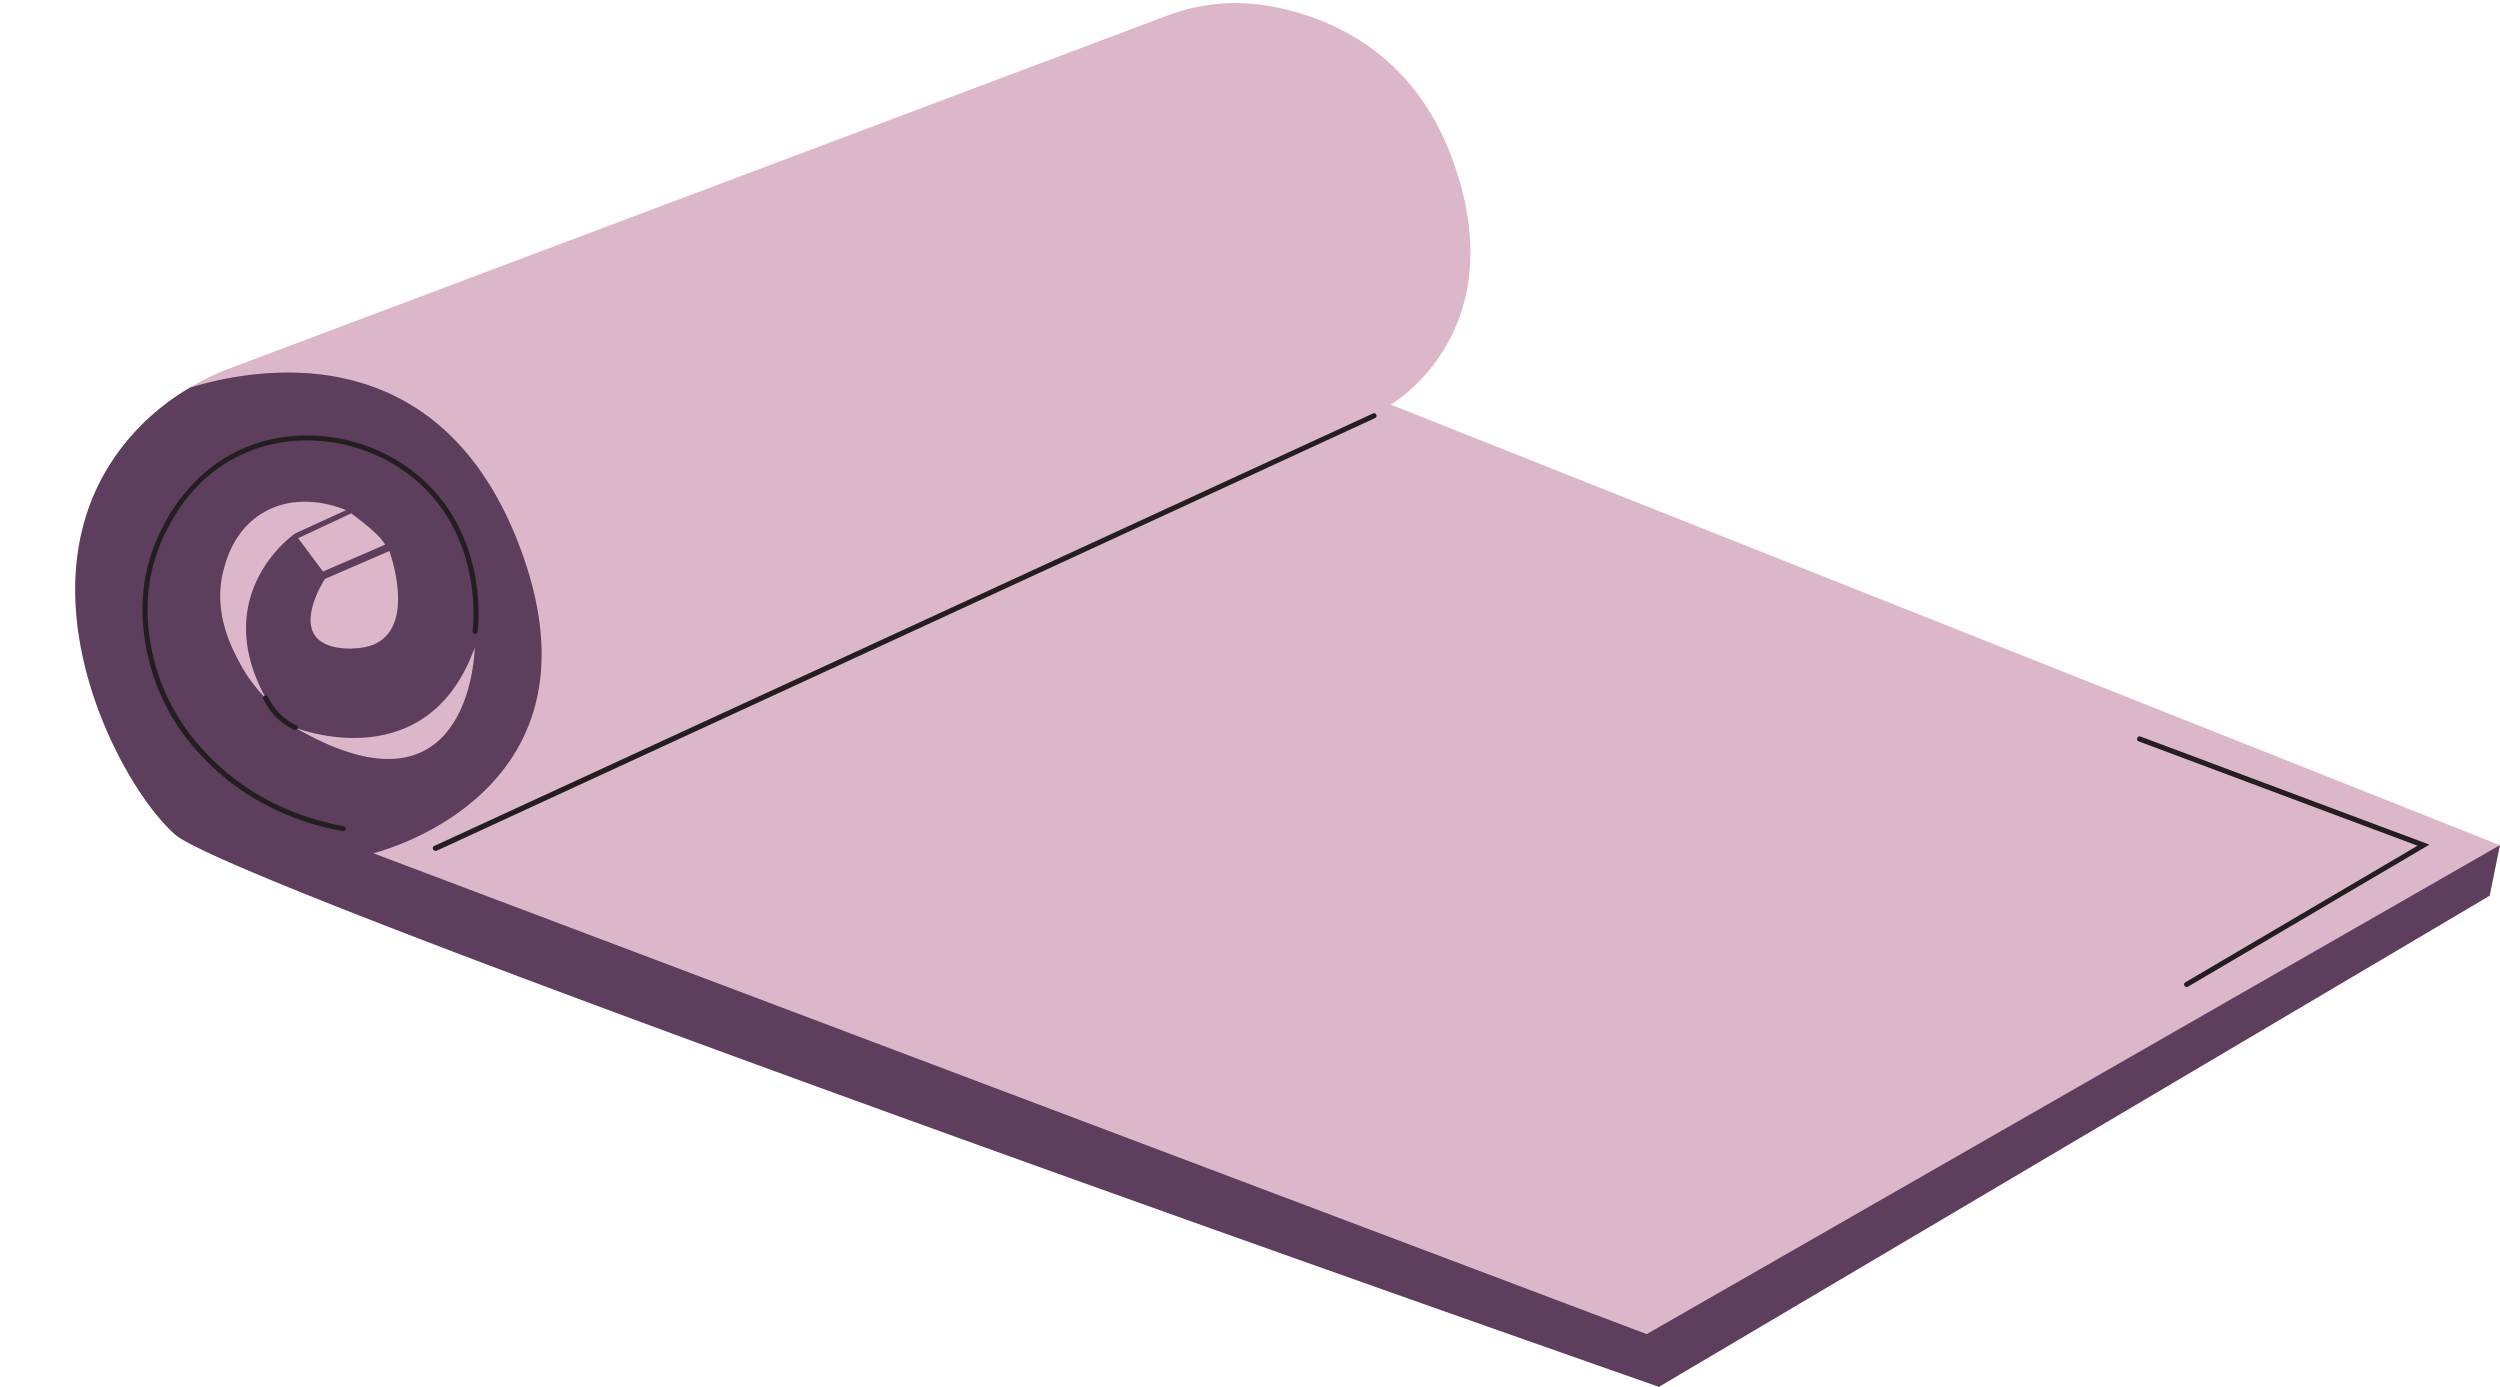
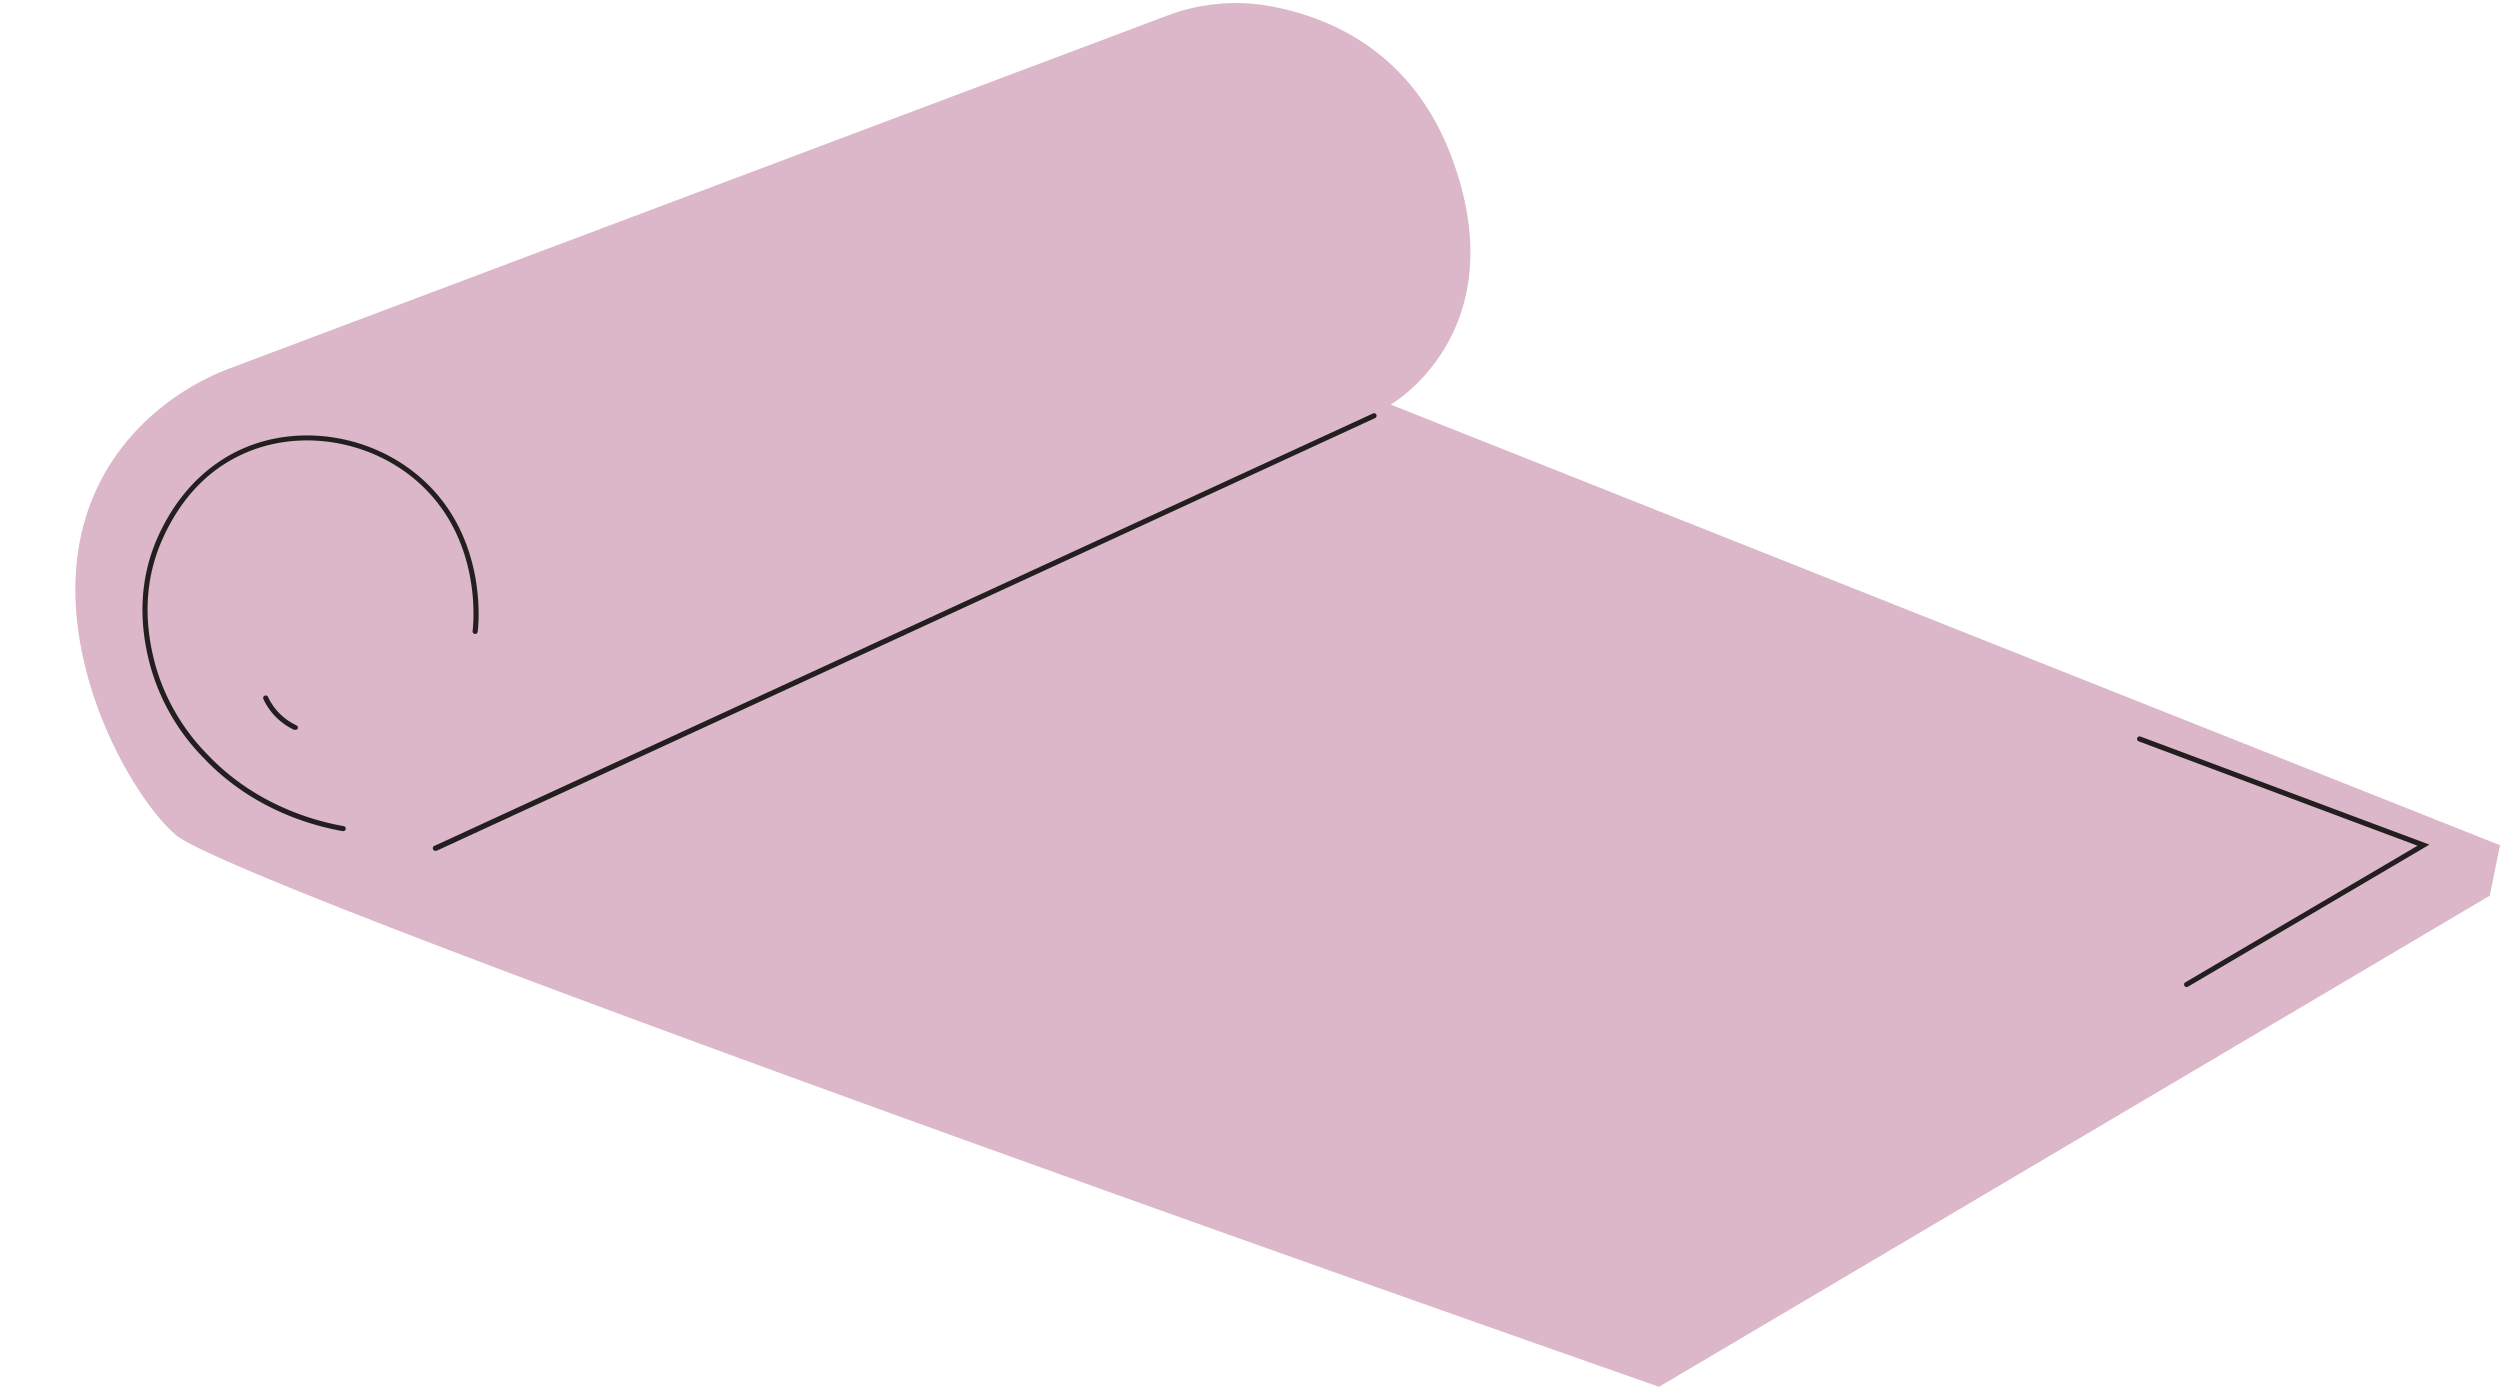
<svg xmlns="http://www.w3.org/2000/svg" fill="#000000" height="271.1" preserveAspectRatio="xMidYMid meet" version="1" viewBox="-14.7 -0.6 488.7 271.1" width="488.7" zoomAndPan="magnify">
  <g data-name="40">
    <g id="change1_1">
      <path d="M257.16,78.49s24.68-14.13,11.91-48.34C261.28,9.27,244.88,2.59,233.27.55a37.82,37.82,0,0,0-19.79,1.9L30.61,71.26a49.28,49.28,0,0,0-17,10.61c-28.29,27.45-5.37,70.9,6,80.7,12.6,10.9,290,107.92,290,107.92l162.39-96,2-9.87Z" fill="#dbb7c9" />
    </g>
    <g id="change2_1">
-       <path d="M307.2,260.19l-248.93-94s48.08-11.49,28-61.53C70.92,66.47,38,70.46,22.47,75.16a46.42,46.42,0,0,0-8.89,6.71c-28.29,27.45-5.37,70.9,6,80.7,12.6,10.9,290,107.92,290,107.92l162.39-96,2-9.87Zm-253.1-134c-14.3.08-5.28-13.62-5.28-13.62l12.59-5.45S68.39,126.06,54.1,126.15Zm6.46-20.3-12.12,5.23-4.86-6.51,10.35-4.85S59.41,103.62,60.56,105.85Zm-23.32,30a29.18,29.18,0,0,1-5.13-7c-1.52-2.83-5.38-10.11-3-18.44.56-2,2.07-7.35,7.32-10.64,7.36-4.59,15.68-1.05,16.51-.68L43,103.68S26,115.25,37.24,135.85ZM78.1,126S77.58,161.72,43,141.64C43,141.64,68.73,151.93,78.1,126Z" data-name="light blue" fill="#5d3e5c" />
-     </g>
+       </g>
    <g id="change3_1">
      <path d="M70.52,165.71a.5.5,0,0,1-.21-1L253.63,80.25a.5.5,0,1,1,.42.9L70.73,165.67A.52.52,0,0,1,70.52,165.71Zm-17.63-4.24a.51.51,0,0,0-.41-.58c-6-1.06-17.43-4.28-26.62-14a40.77,40.77,0,0,1-10.09-17.15c-2.6-9.23-2.07-17.84,1.59-25.61s8.88-13.07,15.7-16.1c10.73-4.76,24.17-2.69,33.44,5.16C79.88,104.54,77.78,122,77.68,122.76a.5.5,0,0,0,1,.13c.1-.76,2.26-18.77-11.54-30.44-9.55-8.09-23.41-10.23-34.48-5.31-4.85,2.15-11.59,6.77-16.21,16.58-3.76,8-4.31,16.85-1.64,26.31A41.51,41.51,0,0,0,25.14,147.6c9.38,9.91,21,13.2,27.17,14.27h.08A.51.51,0,0,0,52.89,161.47Zm-9.41-19.62a.5.5,0,0,0-.24-.67,11.42,11.42,0,0,1-5.54-5.54.5.5,0,0,0-.67-.24.49.49,0,0,0-.24.66,12.39,12.39,0,0,0,6,6,.54.54,0,0,0,.21,0A.49.49,0,0,0,43.48,141.85ZM413,192.28l47.2-27.77-56.47-21.13a.5.5,0,1,0-.35.94l54.5,20.4-45.39,26.7a.5.5,0,0,0-.18.68.51.51,0,0,0,.43.25A.48.48,0,0,0,413,192.28Z" fill="#231f20" />
    </g>
  </g>
</svg>